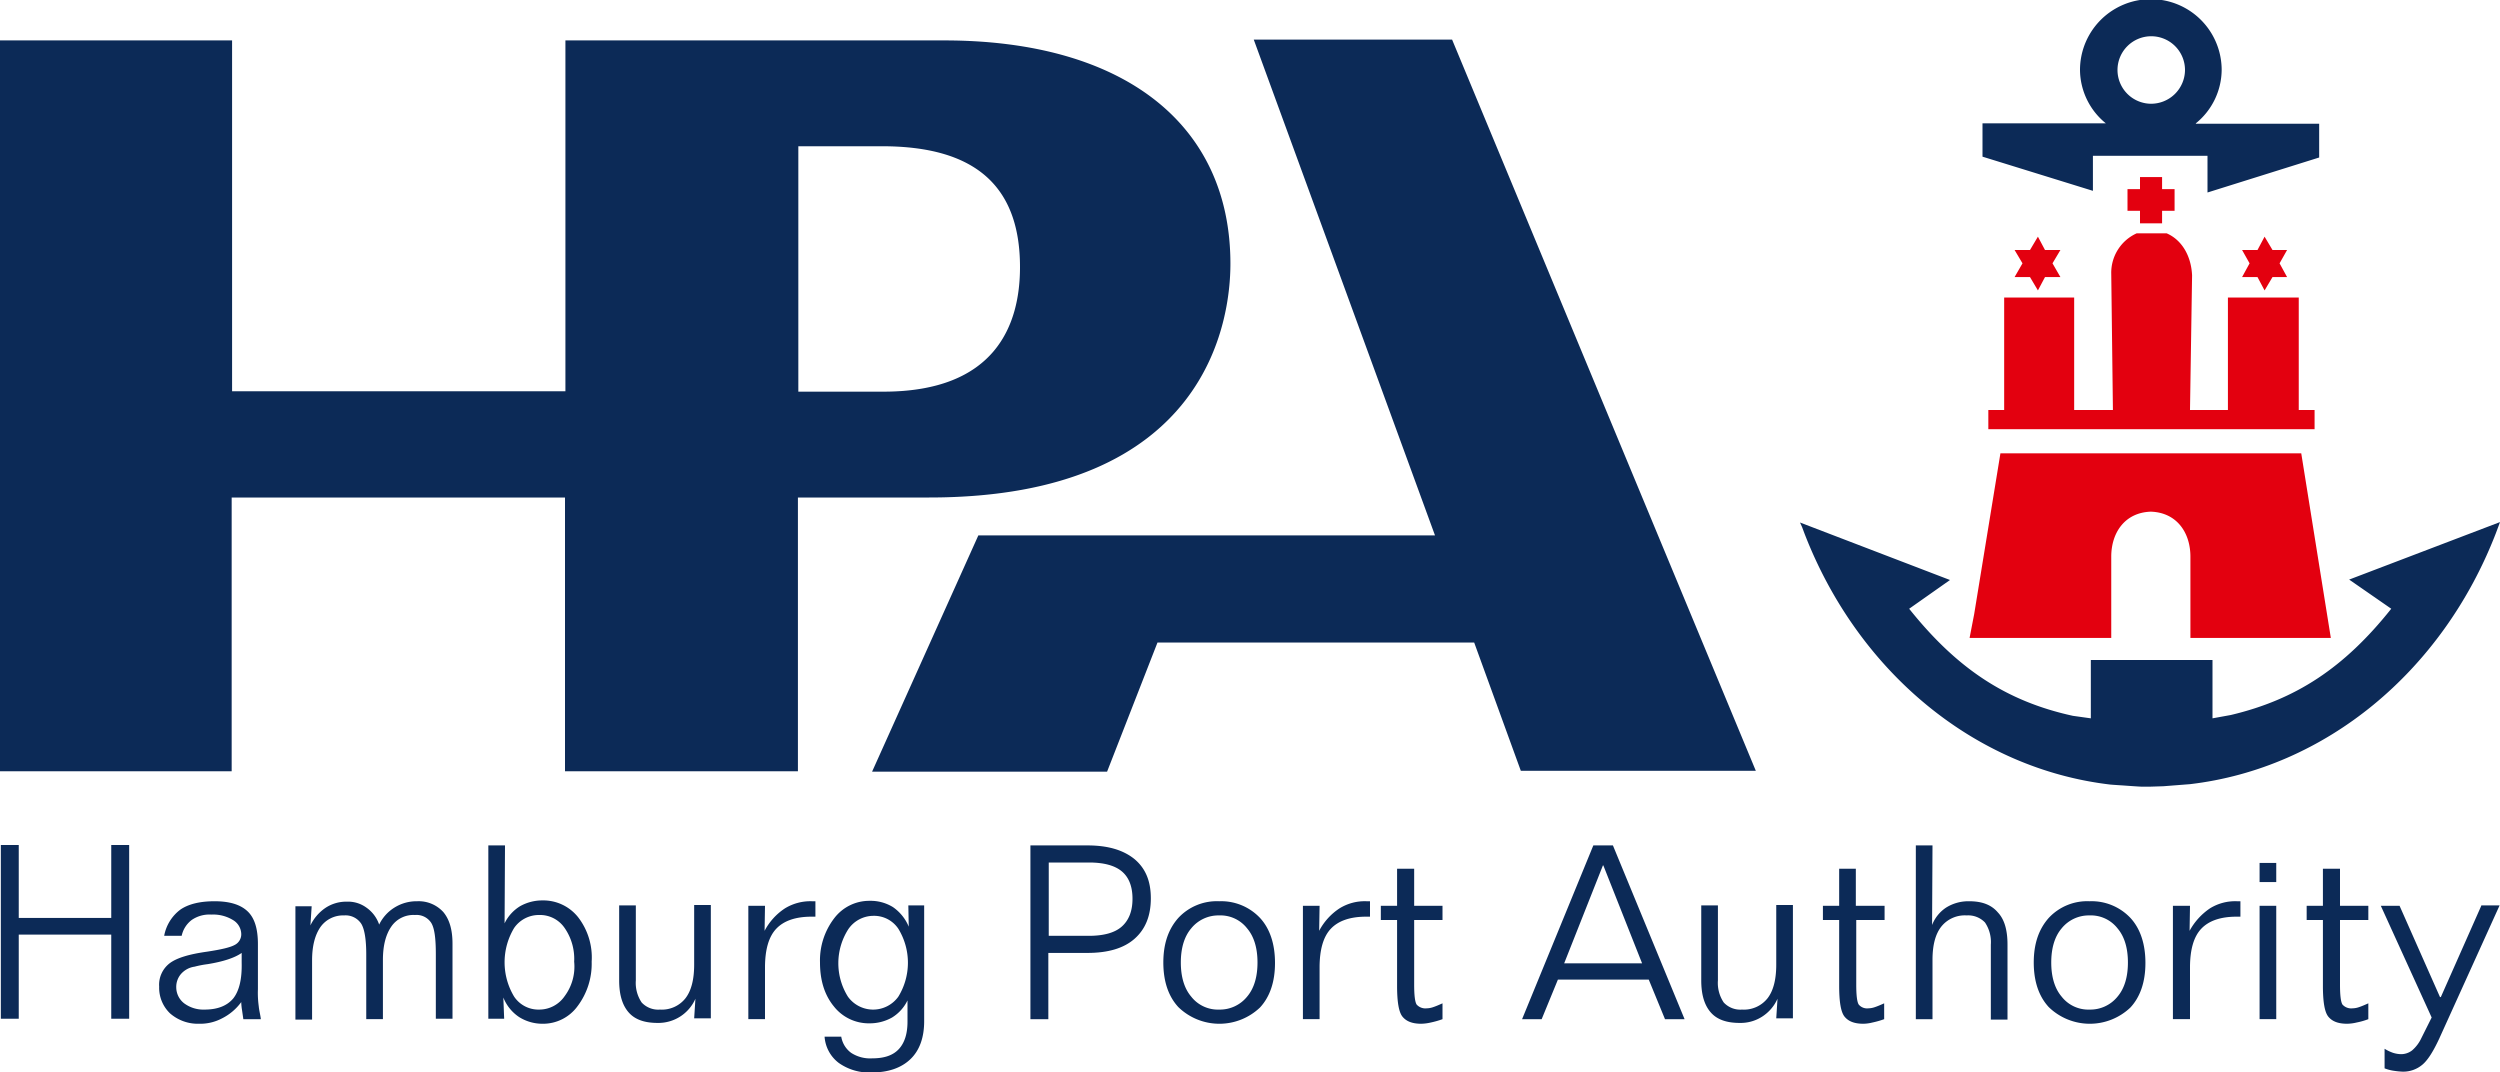
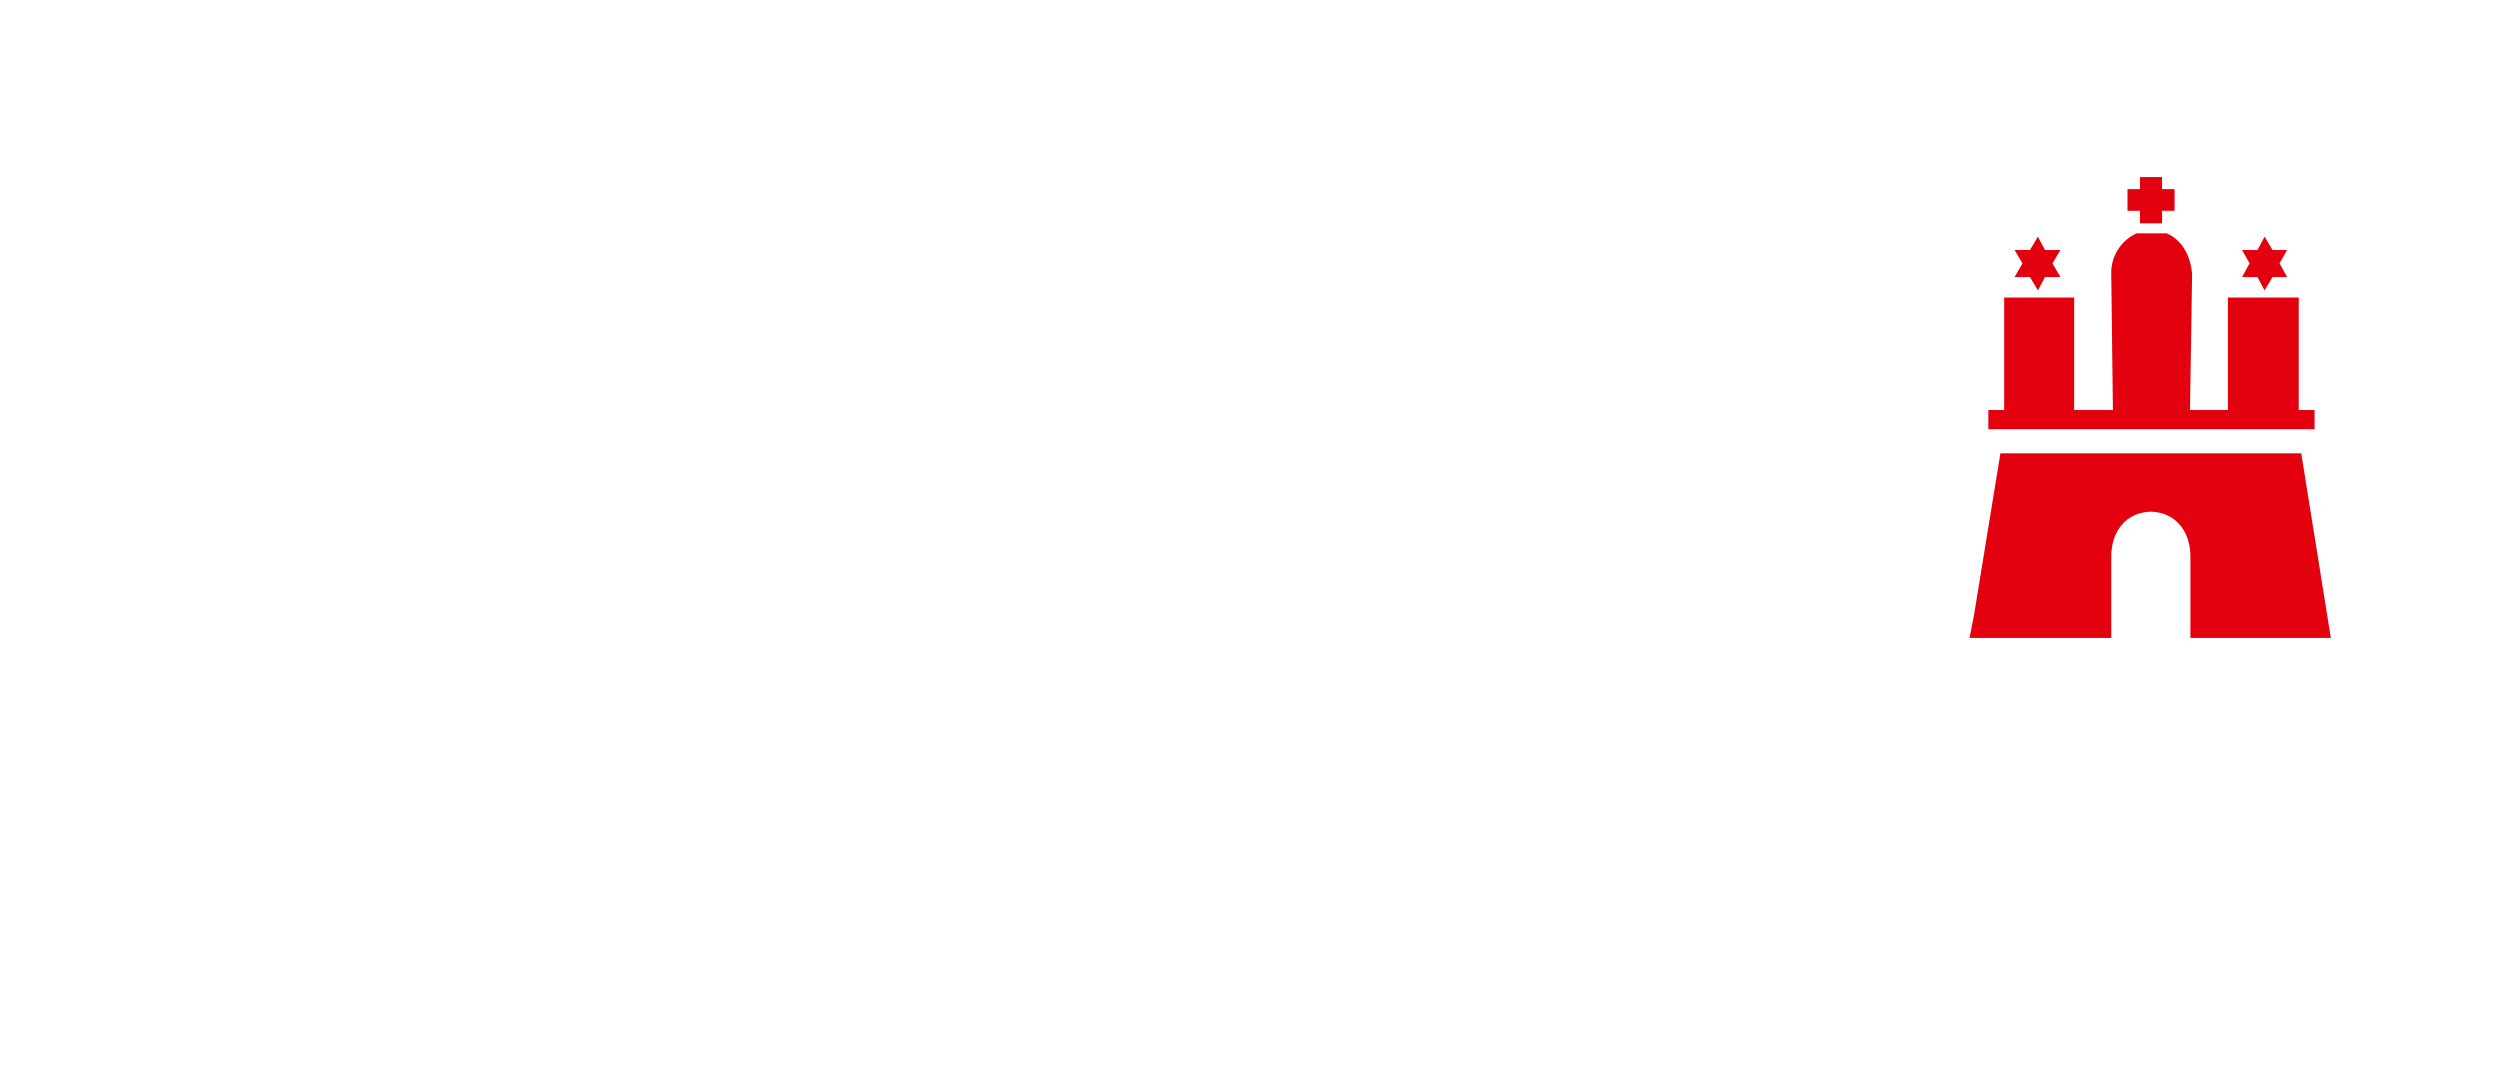
<svg xmlns="http://www.w3.org/2000/svg" width="600" height="257.4" viewBox="0 0 600 257.4">
-   <path d="M48.3,413.3H26.1V395.8H21.8v41.7h4.3V417.3H48.3v20.2h4.3V395.8H48.3v17.5m35.4,21.2a23.68,23.68,0,0,1-.2-4.1V419.6c0-3.7-.8-6.3-2.5-7.9s-4.3-2.4-7.9-2.4-6.3.7-8.2,2a10.13,10.13,0,0,0-3.9,6.3h4.2a6.46,6.46,0,0,1,2.4-3.8,7.49,7.49,0,0,1,4.7-1.3,9.12,9.12,0,0,1,5.2,1.3,4,4,0,0,1,2,3.3,2.86,2.86,0,0,1-1.6,2.7c-1.1.6-3.3,1.1-6.6,1.6-4.3.6-7.3,1.5-9,2.8a6.51,6.51,0,0,0-2.5,5.6,8.51,8.51,0,0,0,2.6,6.4,10.14,10.14,0,0,0,7,2.5,11.18,11.18,0,0,0,5.5-1.3,12.82,12.82,0,0,0,4.6-3.9,13.55,13.55,0,0,0,.2,2l.3,2.1h4.2c-.1-1-.4-2-.5-3.1m-6.1-1.9q-2.25,2.7-6.9,2.7a7.73,7.73,0,0,1-4.9-1.5,4.88,4.88,0,0,1-1.9-3.8,4.77,4.77,0,0,1,1.1-3.2,5.31,5.31,0,0,1,3.3-1.8,24.35,24.35,0,0,1,3.1-.6c3.7-.6,6.5-1.5,8.2-2.7V424c.1,4-.6,6.8-2,8.6m44.1-23.3a10,10,0,0,0-5.4,1.5,9.83,9.83,0,0,0-3.7,4.1,8.19,8.19,0,0,0-3.1-4.1,7.48,7.48,0,0,0-4.7-1.4,9,9,0,0,0-5.1,1.5,10.62,10.62,0,0,0-3.6,4.2l.3-4.6H92.5v27.2h4V423.5c0-3.5.7-6.1,2-8a6.66,6.66,0,0,1,5.7-2.8,4.49,4.49,0,0,1,4.1,2c.8,1.3,1.2,3.8,1.2,7.4v15.5h4V423.4c0-3.5.7-6.1,2-8a6.43,6.43,0,0,1,5.7-2.8,4.19,4.19,0,0,1,3.9,1.9c.8,1.3,1.1,3.8,1.1,7.5v15.5h4v-18c0-3.3-.7-5.8-2.2-7.6a8,8,0,0,0-6.3-2.6m38.7,3.9a10.66,10.66,0,0,0-8.6-4.1,10.85,10.85,0,0,0-5.4,1.4,9.83,9.83,0,0,0-3.7,4.1l.1-18.7h-4v41.6h3.8l-.2-5.1a10.06,10.06,0,0,0,3.8,4.7,10.49,10.49,0,0,0,5.6,1.6,10.24,10.24,0,0,0,8.4-4.2,16.91,16.91,0,0,0,3.4-10.7,15.79,15.79,0,0,0-3.2-10.6m-3.3,18.9a7.37,7.37,0,0,1-6.1,3.2,7,7,0,0,1-6-3.1,15.95,15.95,0,0,1,0-16.5,7.22,7.22,0,0,1,6-3.1,7.15,7.15,0,0,1,6.1,3.1,13,13,0,0,1,2.3,8.1,11.86,11.86,0,0,1-2.3,8.3m31.1-7.6q0,5.4-2.1,8.1a7.22,7.22,0,0,1-6.1,2.7,5.43,5.43,0,0,1-4.4-1.7,8.4,8.4,0,0,1-1.4-5.3v-18h-4v18c0,3.5.8,6,2.3,7.7s3.8,2.5,6.9,2.5a9.71,9.71,0,0,0,9.1-5.8l-.3,4.7h4V410.2h-4v14.3ZM210,411a14.47,14.47,0,0,0-4.9,5.4l.1-6h-4v27.2h4V425.2q0-6.45,2.7-9.3c1.8-1.9,4.6-2.9,8.5-2.9h.9v-3.7h-.8A11.7,11.7,0,0,0,210,411m29.6-.7.1,5.1a10.7,10.7,0,0,0-3.8-4.7,10.19,10.19,0,0,0-5.6-1.5,10.55,10.55,0,0,0-8.5,4.2,16.62,16.62,0,0,0-3.4,10.6q0,6.45,3.3,10.5a10.66,10.66,0,0,0,8.6,4.1,10.85,10.85,0,0,0,5.4-1.4,9.83,9.83,0,0,0,3.7-4.1v5.1q0,4.35-2.1,6.6c-1.4,1.5-3.5,2.2-6.3,2.2a8.37,8.37,0,0,1-5.1-1.3,6,6,0,0,1-2.4-3.9h-4a8.65,8.65,0,0,0,3.4,6.3,12.68,12.68,0,0,0,7.8,2.3c4.1,0,7.2-1.1,9.4-3.2s3.3-5.2,3.3-9.1V410.3Zm-2.4,21.9a7.45,7.45,0,0,1-12.1,0,15.14,15.14,0,0,1,.1-16.2,7.33,7.33,0,0,1,6-3.2,7,7,0,0,1,6,3.1,15.59,15.59,0,0,1,0,16.3m56.7-33c-2.7-2.2-6.4-3.3-11.3-3.3H268.9v41.7h4.3V421.7h9.4c4.9,0,8.7-1.1,11.3-3.4s3.9-5.5,3.9-9.7-1.3-7.2-3.9-9.4m-3.1,16.2c-1.7,1.5-4.4,2.2-7.9,2.2h-9.6V400h9.6c3.6,0,6.2.7,7.9,2.1s2.6,3.6,2.6,6.6-.9,5.2-2.6,6.7m33.2-2.1a12.8,12.8,0,0,0-9.8-4,12.6,12.6,0,0,0-9.8,4c-2.4,2.7-3.6,6.2-3.6,10.7s1.2,8.1,3.6,10.7a14.13,14.13,0,0,0,19.6.1c2.4-2.6,3.6-6.2,3.6-10.7s-1.2-8.2-3.6-10.8m-3.1,18.9a8.4,8.4,0,0,1-6.7,3.1,8.12,8.12,0,0,1-6.7-3.1c-1.7-2-2.5-4.8-2.5-8.2s.8-6.2,2.5-8.2a8.4,8.4,0,0,1,6.7-3.1,8.12,8.12,0,0,1,6.7,3.1c1.7,2,2.5,4.8,2.5,8.2s-.8,6.2-2.5,8.2M343.1,411a14.47,14.47,0,0,0-4.9,5.4l.1-6h-4v27.2h4V425.2q0-6.45,2.7-9.3c1.8-1.9,4.6-2.9,8.5-2.9h.9v-3.7h-.8a11.48,11.48,0,0,0-6.5,1.7m17.8-9.5h-4v8.9H353v3.4h3.9v15.8c0,3.8.4,6.3,1.3,7.4s2.3,1.7,4.5,1.7a11.15,11.15,0,0,0,2.3-.3,20.52,20.52,0,0,0,2.8-.8v-3.8c-.9.4-1.6.7-2.2.9a5,5,0,0,1-1.6.3,2.82,2.82,0,0,1-2.4-.9q-.6-.9-.6-4.8V413.8h6.8v-3.4H361v-8.9Zm47.8-5.6H404l-17.1,41.7h4.7l3.9-9.5h21.8l3.9,9.5h4.7ZM397,424.2l9.3-23.5h.1l9.3,23.5Zm50.9.3q0,5.4-2.1,8.1a7.22,7.22,0,0,1-6.1,2.7,5.43,5.43,0,0,1-4.4-1.7,8.4,8.4,0,0,1-1.4-5.3v-18h-4v18c0,3.5.8,6,2.3,7.7s3.8,2.5,6.9,2.5a9.51,9.51,0,0,0,5.4-1.5,9.8,9.8,0,0,0,3.7-4.3l-.3,4.7h4V410.2h-4Zm19.1-23h-4v8.9h-3.9v3.4H463v15.8c0,3.8.4,6.3,1.3,7.4s2.3,1.7,4.5,1.7a9.58,9.58,0,0,0,2.2-.3,20.52,20.52,0,0,0,2.8-.8v-3.8c-.9.4-1.6.7-2.2.9a5,5,0,0,1-1.6.3,2.61,2.61,0,0,1-2.3-.9q-.6-.9-.6-4.8V413.8h6.8v-3.4H467Zm27.2,7.8a10.08,10.08,0,0,0-5.5,1.5,8.86,8.86,0,0,0-3.4,4.2l.1-19.1h-4v41.7h4V423.4c0-3.6.7-6.2,2.1-8a7.22,7.22,0,0,1,6.1-2.7,5.57,5.57,0,0,1,4.4,1.7,8.4,8.4,0,0,1,1.4,5.3v18h4v-18c0-3.4-.7-6-2.3-7.7-1.6-1.9-3.9-2.7-6.9-2.7m38.7,4a12.8,12.8,0,0,0-9.8-4,12.6,12.6,0,0,0-9.8,4c-2.4,2.7-3.6,6.2-3.6,10.7s1.2,8.1,3.6,10.7a14.13,14.13,0,0,0,19.6.1c2.4-2.6,3.6-6.2,3.6-10.7s-1.2-8.2-3.6-10.8m-3.1,18.9a8.4,8.4,0,0,1-6.7,3.1,8.12,8.12,0,0,1-6.7-3.1c-1.7-2-2.5-4.8-2.5-8.2s.8-6.2,2.5-8.2a8.4,8.4,0,0,1,6.7-3.1,8.12,8.12,0,0,1,6.7,3.1c1.7,2,2.5,4.8,2.5,8.2s-.8,6.2-2.5,8.2M552,411a15.35,15.35,0,0,0-4.9,5.4l.1-6h-4.1v27.2h4.1V425.2q0-6.45,2.7-9.3c1.8-1.9,4.6-2.9,8.5-2.9h.9v-3.7h-.8A11.48,11.48,0,0,0,552,411m11.9-6.3h4v-4.6h-4Zm0,32.9h4V410.4h-4Zm19.2-36.1h-4v8.9h-3.9v3.4h3.9v15.8c0,3.8.4,6.3,1.3,7.4s2.3,1.7,4.5,1.7a10.38,10.38,0,0,0,2.3-.3,17.15,17.15,0,0,0,2.8-.8v-3.8c-.9.4-1.6.7-2.2.9a5,5,0,0,1-1.6.3,2.82,2.82,0,0,1-2.4-.9q-.6-.9-.6-4.8V413.8H590v-3.4h-6.8v-8.9Zm34,8.9-9.7,21.9h-.2l-9.7-21.9H593l12.2,26.8-2.5,5a8.79,8.79,0,0,1-2.2,2.9,4.32,4.32,0,0,1-2.6.9,6.8,6.8,0,0,1-1.9-.3,9.69,9.69,0,0,1-2.1-1v4.7a9.77,9.77,0,0,0,2.3.6,18.32,18.32,0,0,0,2.1.2,7.14,7.14,0,0,0,4.7-1.7c1.3-1.1,2.6-3.2,4-6.2l14.5-32h-4.4Zm-247-207.9H322.5l43.5,119H256.4l-25.5,56.7h56.4l12.1-31h76L386.6,378H443Zm-121.9.2H157.3v84.2h-80V202.7H21.6V378.1H77.2V312.4h80v65.7h55.9V312.4h31.5c67.1,0,72.3-42.9,72.3-56.1,0-33.6-25.7-53.6-68.7-53.6M233.6,287H213.2V228.1h20.1c22.3,0,33.1,9.5,33.1,29h0c0,13.7-5.7,29.9-32.8,29.9m315-64.4a16.66,16.66,0,0,0,6.2-12.8,17,17,0,0,0-34,0,16.66,16.66,0,0,0,6.2,12.8H497.4v8l26.5,8.2v-8.4h27.5v8.8l26.8-8.4v-8.1H548.6Zm-10.8-4.7a8.1,8.1,0,1,1,8.2-8.1,8.15,8.15,0,0,1-8.2,8.1m47.6,114.2,10.1,7c-11.3,14.2-22.9,21.8-38.5,25.5l-4.4.8v-14H523.4v14l-4.3-.6c-16-3.5-27.8-11.3-39.3-25.7l9.8-6.9-36-13.8.5,1.1.6,1.6c12.9,33.3,41,56.4,73.4,60.2,0,0,1.2.1,2.9.2,0,0,4.1.3,4.6.3h2l3.2-.1,6.4-.5c32.4-3.8,60.5-26.9,73.4-60.2l.6-1.6.4-1.1Z" transform="translate(-21.6 -193)" fill="#0c2a57" />
  <path d="M534.6,381.8h0" transform="translate(-21.6 -193)" fill="#262152" />
  <path d="M533.9,381.8Z" transform="translate(-21.6 -193)" fill="#262152" />
  <path d="M563.4,259.5l1.7,3.2,1.9-3.2h3.5l-1.8-3.3,1.8-3.2H567l-1.9-3.2-1.7,3.2h-3.7l1.8,3.2-1.8,3.3h3.7m-28.2-12.9h5.3v-3h3v-5.2h-3v-2.9h-5.3v2.9h-3v5.2h3Zm-26.4,12.9,1.9,3.2,1.7-3.2h3.7l-1.9-3.3,1.9-3.2h-3.7l-1.7-3.2-1.9,3.2h-3.7l1.9,3.2-1.9,3.3Zm65.1,42.3H501.7l-6.3,38.6-1.1,5.7h34V326.6c0-5.8,3.3-10.6,9.5-10.8,6.2.2,9.5,5,9.5,10.8v19.5H581Zm3.2-10.4h-3.8v-27h-17v27h-9.1l.5-32.3c-.2-4.6-2.4-8.5-6.1-10.1h-7.2a10.38,10.38,0,0,0-6.1,9.7l.4,32.7h-9.3v-27H502.6v27h-3.8V296h78.3v-4.6Z" transform="translate(-21.6 -193)" fill="#e3000f" />
</svg>